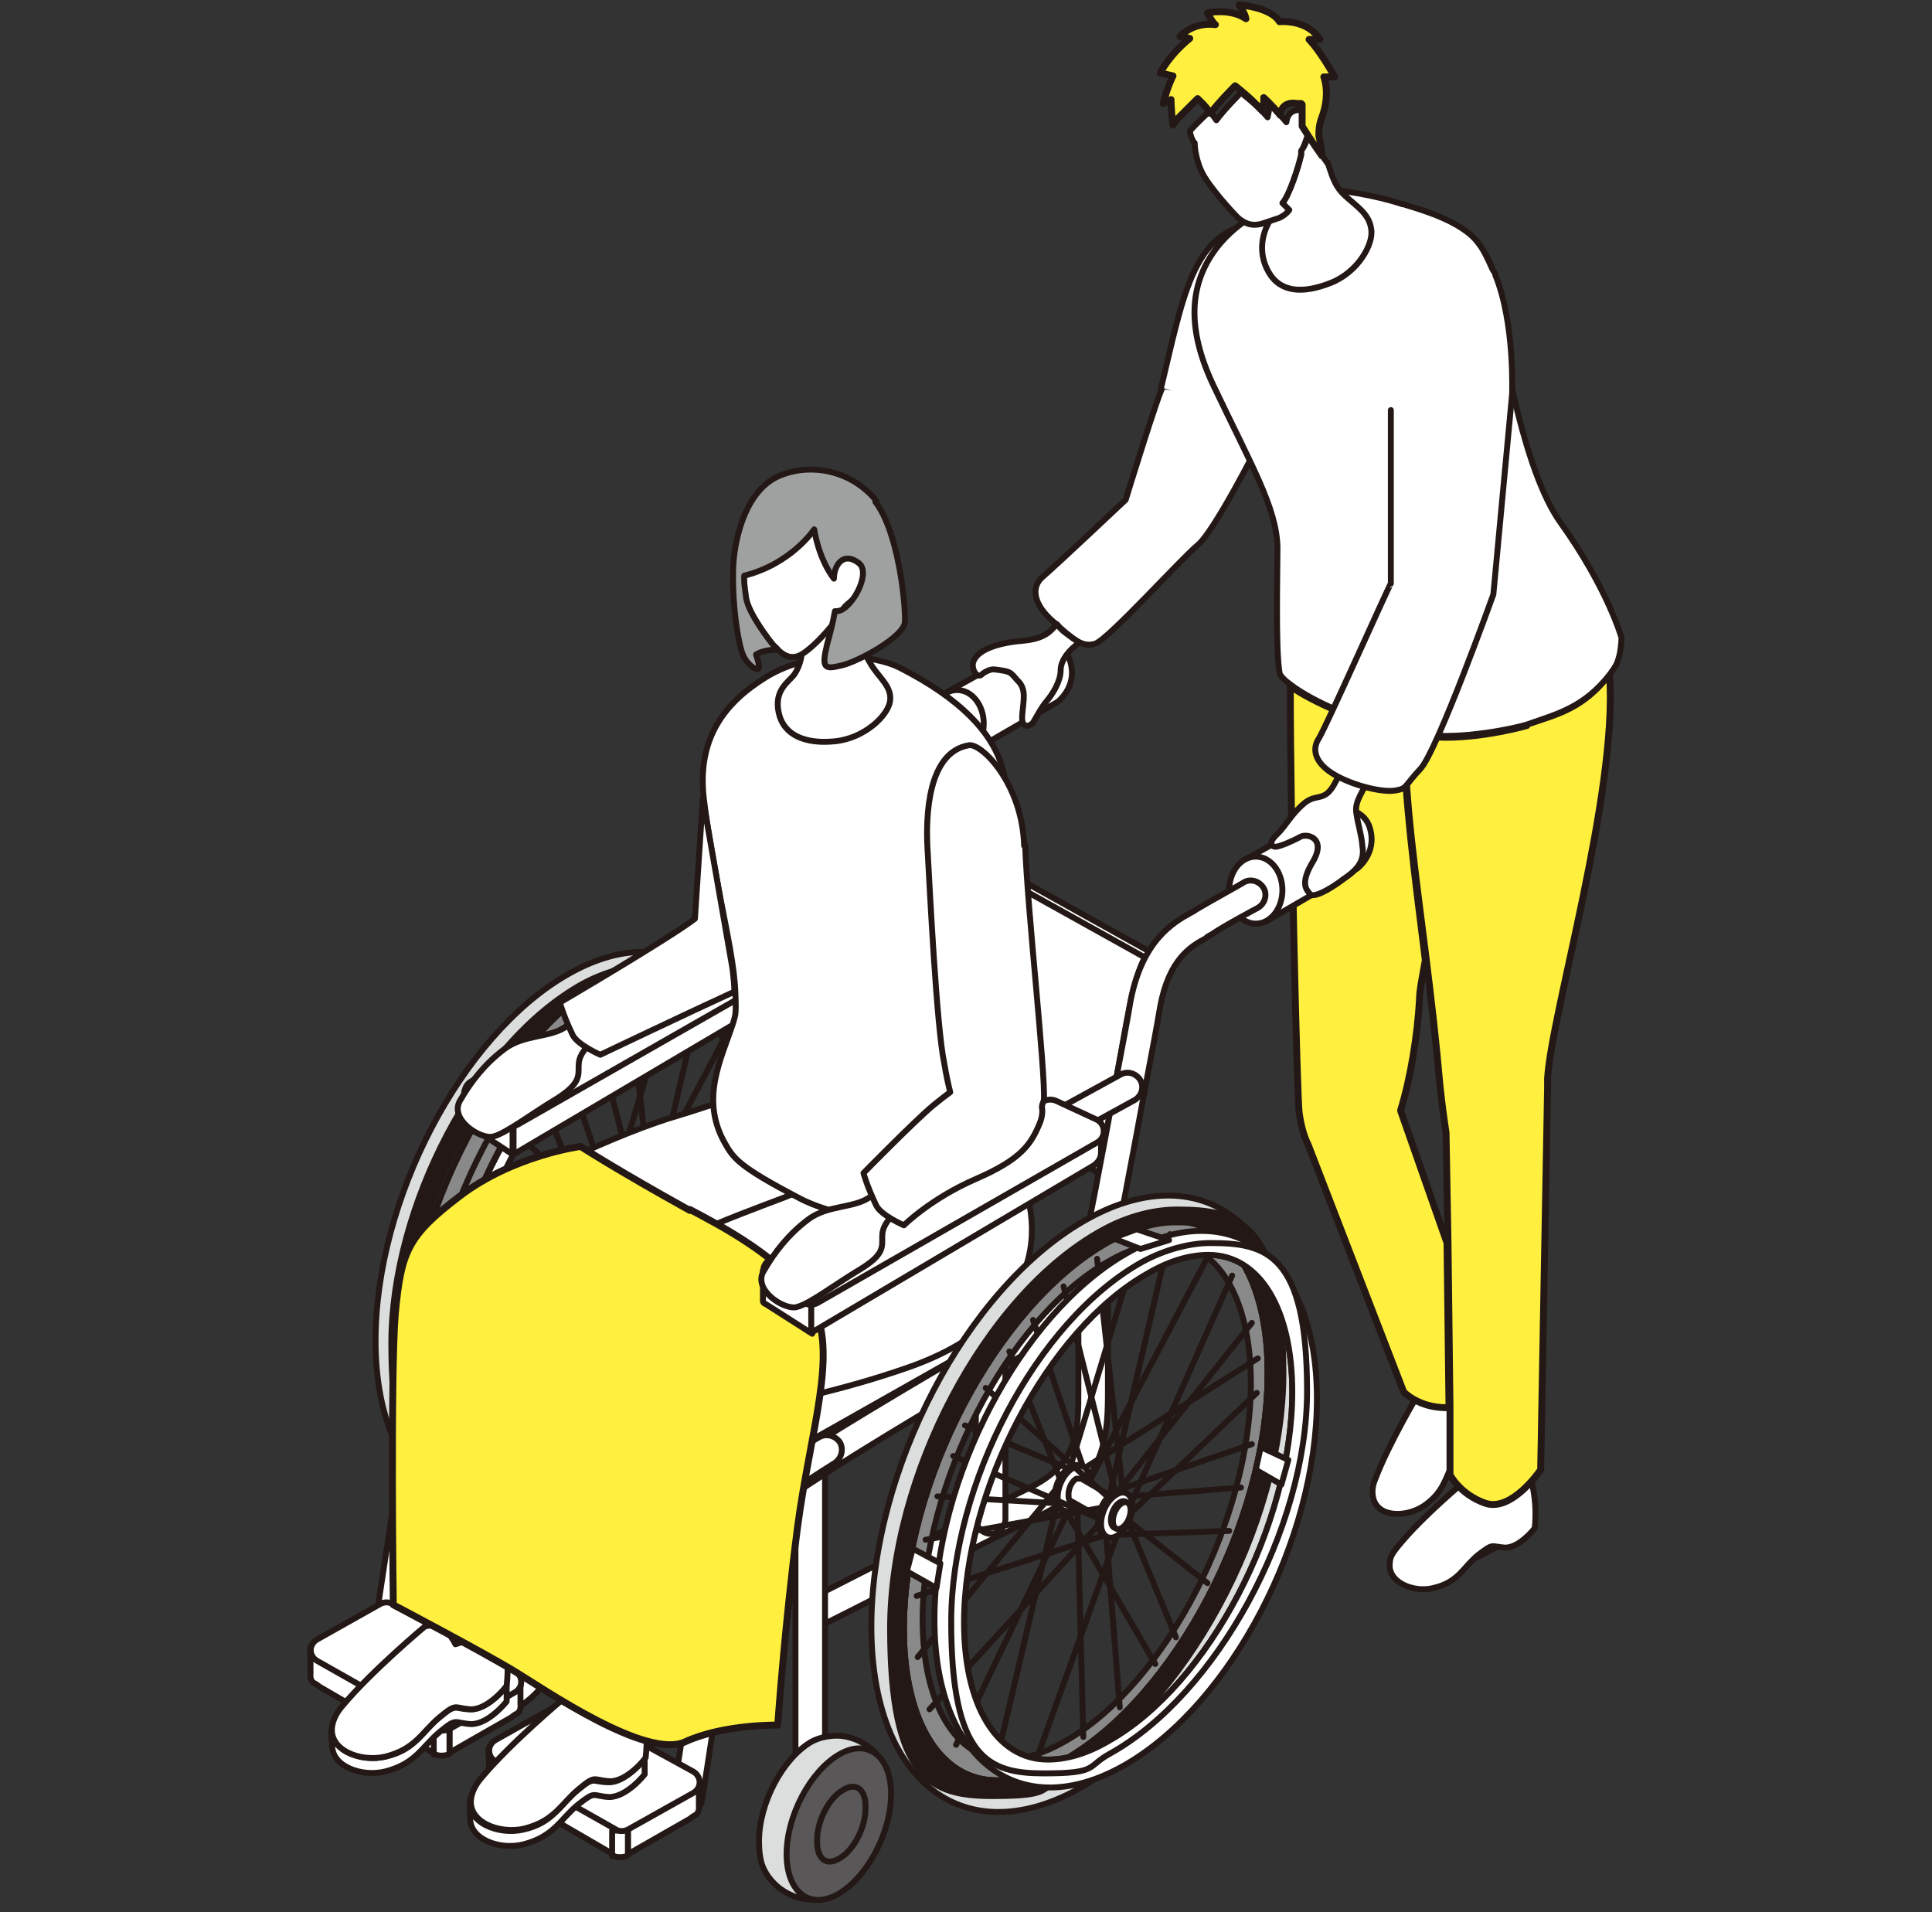
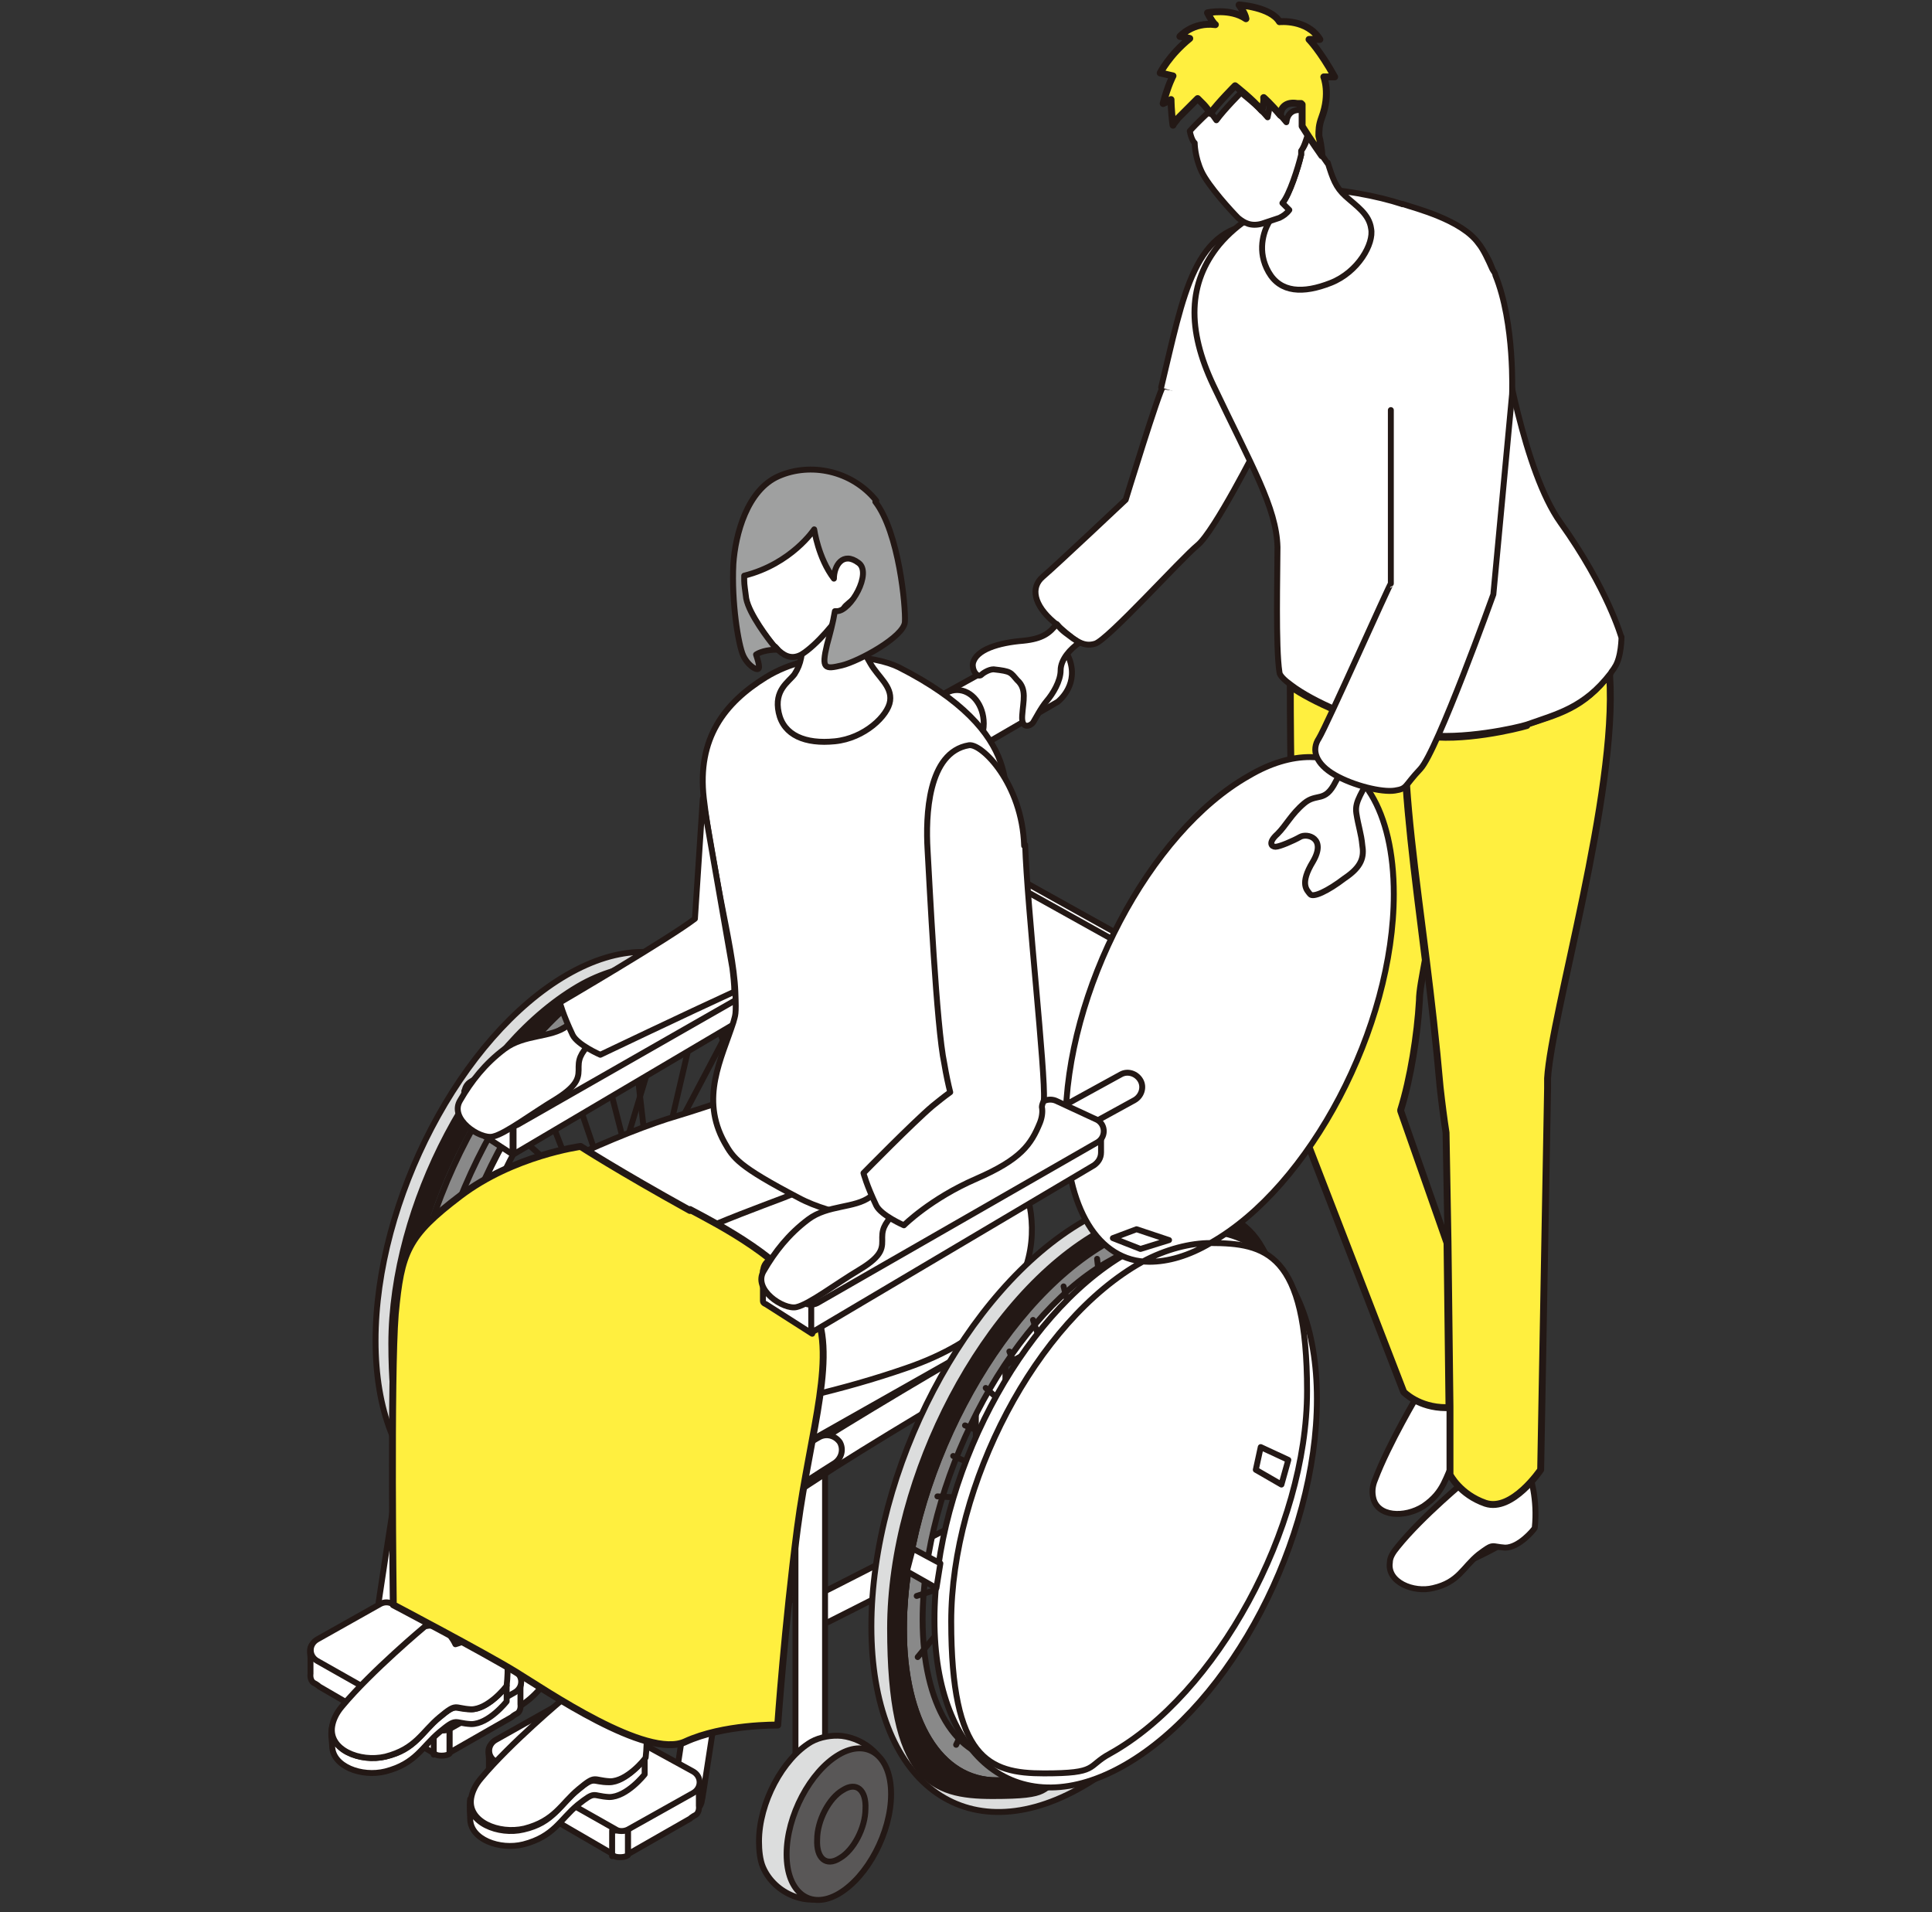
<svg xmlns="http://www.w3.org/2000/svg" id="_レイヤー_2" version="1.1" viewBox="0 0 196 194">
  <rect x="0" y="0" width="196" height="194" fill="#333333" stroke="none" />
  <defs>
    <style>
      .st0 {
        fill: #898989;
      }

      .st0, .st1, .st2, .st3, .st4, .st5, .st6, .st7 {
        stroke: #231815;
        stroke-linecap: round;
        stroke-linejoin: round;
      }

      .st0, .st1, .st3, .st4, .st5, .st6, .st7 {
        stroke-width: .6px;
      }

      .st1 {
        fill: #595757;
      }

      .st2 {
        fill: #ffef3f;
        stroke-width: .7px;
      }

      .st8, .st6 {
        fill: #fff;
      }

      .st3 {
        fill: #9fa0a0;
      }

      .st4 {
        fill: #dcdddd;
      }

      .st5 {
        fill: none;
      }

      .st7 {
        fill: #231815;
      }
    </style>
  </defs>
  <g id="_レイヤー_1-2">
    <g>
      <g>
        <path class="st6" d="M149.1,138.3c-.1.7-.4,1.3-.9,2.1-.6.8-1,1.2-1.4,1.6-1.6-1.6-2.9-.6-2.9-.6,0,0-3,5-4.4,8.7-.3.7-.3,1.3-.2,1.8.4,2,3.2,2.1,5.1.9,2.2-1.5,2.2-3,3.2-4.7s.9-1.1,2.3-1.5c1.4-.4,2.1-2.7,2.2-2.9h0c-.7-2.9-2.1-4.7-2.9-5.6h0Z" />
        <g>
          <path class="st6" d="M152.3,142.1c1.8,0,2.9,1.2,2.6,5.1-.2,2.4.2,4.9.3,6,0,1.1-.5,2.4-4.8,4.5-4.3,2.1-5.5,2.4-6.7,1.4-1.2-1-1.6-2.3.7-4.5s5.3-4.7,5.3-4.7c0,0,0-1.6-.1-4.2-.1-2.6,1.1-3.6,2.8-3.6h0Z" />
          <path class="st6" d="M154.9,148.9c-.4.6-.8,1.1-1.6,1.7-.8.6-1.3.8-1.9,1-1-2.1-2.6-1.5-2.6-1.5,0,0-4.5,3.7-7,6.8-.5.6-.8,1.1-.8,1.6-.3,2,2.4,3.1,4.4,2.6,2.6-.6,3-2.1,4.6-3.4,1.6-1.2,1.2-.8,2.7-.7,1.4,0,2.9-1.8,3-2h0c.3-2.9-.4-5.2-.8-6.2h0Z" />
        </g>
        <path class="st2" d="M142.1,112.6c1-3.2,1.7-7.6,1.9-11.1,0-1,.3-2.4.6-4.1-1.1-8.8-2.1-16.3-2.2-23.1-4.8-1.1-9.4-3.2-11.5-4.7,0,13.4.7,42,.9,43.3.2,1.4.5,2.4.9,3.2l9.7,25.1s1.5,1.6,4.3,1.6c0,0,.2,0,.3,0l-.2-16.7-4.7-13.4h0Z" />
        <path class="st2" d="M154.9,73.6c-1,.3-6.7,1.7-10.6,1-.6,0-1.2-.2-1.8-.3,0,6.8,1.1,14.3,2.2,23.1.5,4,1,8.3,1.4,12.9.2,1.8.4,3.3.6,4.6l.2,11.1.2,16.7v6.9c0,0,1,2,3.6,2.9,2.7.9,5.6-3.4,5.6-3.4l.7-38.7c0-.3,0-.7,0-1,.4-6.6,7.1-28.9,6.3-40.8,0,0,0-.2,0-.3-2.7,3.6-5.3,4.1-8.5,5.2h0Z" />
        <path class="st6" d="M118,39.2c-.4.4-3.8,11.5-3.8,11.5,0,0-7.1,6.7-8.4,7.8s-.9,2.9,1.1,4.6c2,1.8,2.9,2.6,4.2,2.2s8.7-8.6,10.4-10,6.1-10.1,6.1-10.1c0,0,1.1-2.9,1.1-3.7s-10.6-2.3-10.6-2.3h0Z" />
        <path class="st6" d="M128,42.5c1.3-.2,2-.6,2-.6,0,0,2.7-6.7,2.4-11.9s-2.5-7.3-4.2-7.3c-7.1,0-8.1,7.1-10.4,16.6" />
        <g>
          <path class="st6" d="M126.3,87.2l9.4-5.2s2.7-.2,3.3,2.1c.7,2.5-1.3,4-1.3,4l-9.3,5.4s-2.2-6.2-2.2-6.2Z" />
          <ellipse class="st6" cx="127.4" cy="90.3" rx="2.7" ry="3.4" />
          <g>
            <g>
              <path class="st4" d="M57.5,98.9c-10.7,6.2-19.4,22.8-19.4,37.1s8.7,20.9,19.4,14.7c10.7-6.2,19.4-22.8,19.4-37.1s-8.7-20.9-19.4-14.7ZM55.8,148.3c-2.2,1.3-4.3,1.9-6.2,1.9-5.1,0-8.5-5.5-8.5-13.9,0-13.5,8.5-29.7,18.6-35.4,2.2-1.3,4.3-1.9,6.2-1.9,5.2,0,8.5,5.5,8.5,13.9,0,13.5-8.5,29.7-18.6,35.4h0Z" />
              <path class="st7" d="M66,97.9c-2,0-4.5.6-6.9,1.9-10.8,6-19.4,22.6-19.4,36.5s3.8,15.4,9.4,15.4,4.3-.7,6.7-2c10.8-6,20-22.8,20-36.8s-4.2-15-9.8-15h0ZM55.8,148.3c-2.2,1.3-4.3,1.9-6.2,1.9-5.1,0-8.5-5.5-8.5-13.9,0-13.5,8.5-29.7,18.6-35.4,2.2-1.3,4.3-1.9,6.2-1.9,5.2,0,8.5,5.5,8.5,13.9,0,13.5-8.5,29.7-18.6,35.4h0Z" />
            </g>
            <g>
              <path class="st6" d="M71.9,98.5c-2.1,0-4.4.7-6.9,2.1-11.1,6.3-20.6,24.3-20.6,39.2s3.7,15.4,9.4,15.4,4.4-.7,6.9-2.1c11.1-6.4,20.6-24.3,20.6-39.2s-3.7-15.4-9.4-15.4ZM60.9,151c-2.2,1.3-4.3,2-6.2,2-5.1,0-8.5-5.6-8.5-14.2,0-13.7,8.5-30.3,18.6-36.2,2.2-1.3,4.3-2,6.2-2,5.1,0,8.5,5.6,8.5,14.2,0,13.7-8.5,30.3-18.6,36.1Z" />
              <path class="st0" d="M62.6,98.4c-11.9,6.8-21.5,25.2-21.5,41s9.6,23.1,21.5,16.2c11.9-6.9,21.5-25.2,21.5-41.1s-9.6-23.1-21.5-16.2ZM60.7,153c-2.5,1.4-4.8,2.1-6.9,2.1-5.7,0-9.4-6-9.4-15.4,0-14.9,9.4-32.8,20.6-39.2,2.5-1.4,4.8-2.1,6.9-2.1,5.7,0,9.4,6,9.4,15.4,0,14.9-9.4,32.8-20.6,39.2Z" />
              <path class="st0" d="M72,97.2c-2.2,0-4.9.6-7.6,2.1-12,6.6-21.5,25-21.5,40.4s4.2,17,10.4,17,4.7-.7,7.4-2.2c12-6.6,22.1-25.2,22.1-40.7s-4.7-16.6-10.8-16.6h0ZM60.7,153c-2.5,1.4-4.8,2.1-6.9,2.1-5.7,0-9.4-6-9.4-15.4,0-14.9,9.4-32.8,20.6-39.2,2.5-1.4,4.8-2.1,6.9-2.1,5.7,0,9.4,6,9.4,15.4,0,14.9-9.4,32.8-20.6,39.2Z" />
              <g>
                <line class="st5" x1="61.1" y1="123.9" x2="68.3" y2="100.1" />
                <line class="st5" x1="62.6" y1="123.4" x2="57.5" y2="108.4" />
                <line class="st5" x1="62.3" y1="123.7" x2="80.3" y2="112.3" />
                <line class="st5" x1="63.1" y1="125" x2="75.6" y2="101.3" />
                <line class="st5" x1="62.9" y1="125.5" x2="75.2" y2="135.1" />
                <line class="st5" x1="79.7" y1="121" x2="62.2" y2="127" />
                <line class="st5" x1="69.8" y1="143.3" x2="60.8" y2="127.6" />
                <line class="st5" x1="61.9" y1="127.4" x2="62.5" y2="150.7" />
                <line class="st5" x1="60.9" y1="127.9" x2="49.7" y2="151.5" />
                <line class="st5" x1="53.6" y1="153.5" x2="60" y2="126.7" />
                <line class="st5" x1="60.3" y1="125" x2="45.8" y2="142.6" />
                <line class="st5" x1="60" y1="127" x2="47.8" y2="126.3" />
                <line class="st5" x1="60.2" y1="124.7" x2="55.1" y2="111.6" />
                <line class="st5" x1="61.3" y1="123.6" x2="50.6" y2="119.1" />
                <g>
                  <path class="st6" d="M62.8,124.5c0,1.1-.7,2.5-1.5,3-.9.5-1.5,0-1.5-1.2s.7-2.5,1.5-3c.9-.5,1.5,0,1.5,1.2Z" />
                  <path class="st6" d="M63.1,124.6c0,1.1-.7,2.5-1.5,3-.9.5-1.5,0-1.5-1.2s.7-2.5,1.5-3c.9-.5,1.5,0,1.5,1.2Z" />
                </g>
              </g>
              <g>
                <path class="st6" d="M66,126.5h0l-3.6-2.1h-.1c0,0,0,0,0,0-.1,0-.3,0-.5,0-.5.3-.8,1-.8,1.6s.1.6.3.7l3.7,2.1h0c.2,0,.3,0,.5,0,.5-.3.8-1,.8-1.6s-.1-.6-.3-.7h0Z" />
                <g>
                  <line class="st5" x1="45.7" y1="136.4" x2="65.5" y2="130" />
                  <line class="st5" x1="64.3" y1="129" x2="46.9" y2="147.9" />
                  <line class="st5" x1="57.6" y1="153.4" x2="66" y2="129.9" />
                  <line class="st5" x1="64.8" y1="129.9" x2="66.3" y2="147.7" />
                  <line class="st5" x1="72" y1="140.6" x2="67" y2="128.5" />
                  <line class="st5" x1="77.3" y1="129.7" x2="66" y2="130.2" />
                  <line class="st5" x1="67.1" y1="128.3" x2="80.1" y2="115.8" />
                  <line class="st5" x1="67.1" y1="126.3" x2="78.6" y2="125.4" />
                  <line class="st5" x1="79.6" y1="108.7" x2="65.3" y2="126.7" />
                  <line class="st5" x1="67.3" y1="127.1" x2="77.7" y2="103.9" />
                  <line class="st5" x1="66.6" y1="125.8" x2="63.9" y2="102.2" />
                  <line class="st5" x1="71.4" y1="99.7" x2="64.9" y2="127.6" />
                  <line class="st5" x1="66" y1="126.5" x2="60.5" y2="105" />
                  <line class="st5" x1="65.7" y1="126.9" x2="52.7" y2="115.3" />
                  <line class="st5" x1="65.3" y1="127.3" x2="46.6" y2="130.7" />
-                   <line class="st5" x1="64.9" y1="128.9" x2="49.4" y2="122.2" />
                </g>
                <g>
                  <path class="st6" d="M67.2,127.1c0,1.1-.7,2.5-1.5,3-.8.5-1.5,0-1.5-1.2s.7-2.5,1.5-3c.8-.5,1.5,0,1.5,1.2Z" />
                  <path class="st6" d="M67.5,127.2c0,1.1-.7,2.5-1.5,3-.8.5-1.5,0-1.5-1.2s.7-2.5,1.5-3c.8-.5,1.5,0,1.5,1.2Z" />
                  <path class="st6" d="M67.2,127.6c0,.7-.4,1.5-1,1.8-.5.3-1,0-1-.7s.4-1.5,1-1.8c.5-.3,1,0,1,.7Z" />
                  <path class="st6" d="M67.4,127.7c0,.7-.4,1.5-1,1.8-.5.3-1,0-1-.7s.4-1.5,1-1.8c.5-.3,1,0,1,.7Z" />
                </g>
              </g>
            </g>
          </g>
          <g>
            <path class="st6" d="M53,147.7c-.5,0-1.1-.3-1.3-.8-.4-.7,0-1.6.6-2,.2,0,15.8-8.1,22.2-11.2,5.2-2.5,5.1-5.9,5.1-10.2v-9.9c0-.8.7-1.5,1.5-1.5s1.5.7,1.5,1.5v9.9c0,4.5,0,9.6-6.8,12.9-6.4,3.1-22,11.1-22.1,11.1-.2.1-.5.2-.7.2h0Z" />
            <path class="st6" d="M70.8,138.3c-.8,0-1.5-.7-1.5-1.5v-16.7c0-.8.7-1.5,1.5-1.5s1.5.7,1.5,1.5v16.7c0,.8-.7,1.5-1.5,1.5Z" />
          </g>
          <path class="st6" d="M51.7,169.8c-.8,0-1.5-.7-1.5-1.5v-36.9c0-.8.7-1.5,1.5-1.5s1.5.7,1.5,1.5v36.9c0,.8-.7,1.5-1.5,1.5Z" />
          <g>
            <path class="st6" d="M57.7,162c0,3.9-2.8,9.5-5.7,11.2-2.3,1.3-5.8,0-7-2.8-.3-.7-.4-1.7-.4-2.6,0-3.9,2.4-8.4,5.3-10.1.9-.5,2.1-.7,3.1-.6,2.4.3,4.6,2.2,4.6,4.9h0Z" />
            <path class="st6" d="M58,163c0,3.9-2.4,8.4-5.3,10.1-2.9,1.7-5.3-.1-5.3-4s2.4-8.4,5.3-10.1c2.9-1.7,5.3.1,5.3,4Z" />
            <path class="st6" d="M55.4,164.5c0,1.9-1.2,4.2-2.6,5-1.4.9-2.4,0-2.3-1.9,0-1.9,1.2-4.2,2.6-5,1.4-.9,2.4,0,2.3,1.9Z" />
          </g>
          <g>
            <path class="st6" d="M95.9,70.3l9.4-5.2s2.7-.2,3.3,2.1c.7,2.5-1.3,4-1.3,4l-9.3,5.4-2.2-6.2Z" />
            <ellipse class="st6" cx="97.1" cy="73.4" rx="2.7" ry="3.4" />
            <path class="st6" d="M39.5,167.1c0,0-.1,0-.2,0-.8-.1-1.4-.9-1.3-1.7.1-.9,3.3-22.3,4.2-25.9.7-2.7,2.7-5.3,5.6-7.3,6-4.1,19.6-12.1,25.2-15.2s6-4.8,6.3-6.2c0-.2.1-.5.2-.8.3-1.2,2.2-11,3.5-18.1.6-3.1,1.1-5.8,1.4-7.6,1.2-6.1,4.3-7.9,6-8.9.2-.1.4-.2.5-.3,1.5-.9,4.8-2.7,4.9-2.8.7-.4,1.6-.1,2,.6.4.7.1,1.6-.6,2,0,0-3.4,1.8-4.7,2.7-.2.1-.4.2-.6.4-1.5.8-3.7,2.1-4.6,6.9-.3,1.8-.8,4.5-1.4,7.6-1.8,9.7-3.2,17.2-3.6,18.4,0,.2,0,.4-.1.6-.5,2.4-1.5,4.7-7.8,8.2-5.6,3.1-19.1,11-25,15.1-2.3,1.6-3.9,3.6-4.4,5.6-.9,3.5-4.1,25.4-4.2,25.6-.1.7-.8,1.3-1.5,1.3h0Z" />
          </g>
          <polygon class="st6" points="113.1 119.9 82.6 103 86.3 80.5 116.8 97.4 113.1 119.9" />
          <polygon class="st6" points="86.3 80.5 87.1 80.1 117.1 96.8 116.1 97.1 86.3 80.5" />
          <path class="st6" d="M116.1,97.1l1-.2s-1.2,2.9-1.7,5.4-3,16.1-3,16.1l-.9.7s2.1-11.7,2.8-15.5,1.3-5.4,1.8-6.4h0Z" />
          <polygon class="st6" points="69.8 173 40.7 156.9 42.7 144.7 71.7 160.6 69.8 173" />
          <polygon class="st6" points="42.7 144.7 43.4 144.4 71.9 159.9 71.7 160.6 42.7 144.7" />
          <path class="st6" d="M82.7,165c-.5,0-1.1-.3-1.3-.8-.4-.7,0-1.6.7-2,.2,0,15.8-8.1,22.2-11.2,5.2-2.5,5.1-5.9,5.1-10.2v-9.9c0-.8.7-1.5,1.5-1.5s1.5.7,1.5,1.5v9.9c0,4.5,0,9.6-6.8,12.9-6.4,3.1-22,11.1-22.1,11.1-.2.1-.5.2-.7.2h0Z" />
          <path class="st6" d="M100.5,155.6c-.8,0-1.5-.7-1.5-1.5v-16.7c0-.8.7-1.5,1.5-1.5s1.5.7,1.5,1.5v16.7c0,.8-.7,1.5-1.5,1.5Z" />
          <path class="st6" d="M81,162.4c-.4,0-.7-.1-1-.4l-28.7-26.5c-.6-.6-.6-1.5,0-2.1.6-.6,1.5-.6,2.1,0l28.7,26.5c.6.6.6,1.5,0,2.1-.3.3-.7.5-1.1.5h0Z" />
          <path class="st6" d="M79.5,150.2h-.2l-26.6-3.1c-.8,0-1.4-.8-1.3-1.7s.8-1.4,1.7-1.3l26.6,3.1c.8,0,1.4.8,1.3,1.7,0,.8-.7,1.3-1.5,1.3h0Z" />
          <g>
            <path class="st6" d="M45.6,175.4v2.4s6.3-3.6,6.3-3.6c0,0,.2-.2.6-.4.4-.3.3-.9.3-.9v-1.6c0-.4.2-1-.2-1.4-2,1.1-7,5.4-7,5.4h0s0,0,0,0Z" />
            <path class="st6" d="M44.1,175.2v2.7s-11.7-6.8-11.7-6.8c0,0-.2-.2-.6-.4-.4-.3-.3-.9-.3-.9v-1.6c0-.4-.2-1,.2-1.4,2,1.1,12.4,8.4,12.4,8.4h0Z" />
            <path class="st6" d="M44.1,177.9s.1.2.7.2.8-.2.8-.2v-2.5h-1.6c0-.1,0,2.6,0,2.6h0Z" />
            <path class="st6" d="M44.4,175.4l-12.2-6.9c-.9-.5-.9-1.7,0-2.2l6.4-3.6c.4-.2.8-.2,1.2,0l12.4,6.8c.9.5.9,1.7,0,2.2l-6.6,3.7c-.4.2-.9.2-1.2,0h0Z" />
          </g>
          <path class="st6" d="M82.2,186.7c-.8,0-1.5-.7-1.5-1.5v-36.9c0-.8.7-1.5,1.5-1.5s1.5.7,1.5,1.5v36.9c0,.8-.7,1.5-1.5,1.5Z" />
          <g>
            <path class="st6" d="M53,131.3v1.7s0,.3,0,.5c0,.2.3.3.3.3l26.8,15.2v-1.9s-26.4-14.6-26.4-14.6l-.7-1.2h0Z" />
            <polygon class="st6" points="80.2 149 108 132.7 108.2 130.6 80.2 147.1 80.2 149" />
            <path class="st6" d="M79.2,146.9l-25.4-14.2c-1-.6-1-2,0-2.6l26-14.8c.5-.3,1-.3,1.5,0l26.1,14c1.1.6,1.1,2.1,0,2.6l-26.7,15.1c-.5.3-1,.3-1.5,0h0Z" />
          </g>
          <g>
            <path class="st6" d="M69.8,101.6c-.5,0-1-.3-1.3-.8-.4-.7-.1-1.6.6-2l13.1-7.2c.7-.4,1.6-.1,2,.6.4.7.1,1.6-.6,2l-13.1,7.2c-.2.1-.5.2-.7.2h0Z" />
            <g>
              <path class="st6" d="M47.1,110.7v2.6c0,0,0,.3,0,.5,0,.2.3.3.3.3l4.6,3v-2.8s-4.3-2.4-4.3-2.4l-.6-1.1h0Z" />
              <path class="st6" d="M52.1,117.1l27.6-16.3c.5-.3.7-.7.7-1.3v-2.2c0,0-28.3,16.8-28.3,16.8v2.9s0,0,0,0Z" />
              <path class="st6" d="M51.2,114.1l-3.4-2.1c-.9-.5-.9-1.8,0-2.3l26.6-15.4c.4-.2.9-.2,1.3,0l4.1,1.9c.9.5,1,1.8,0,2.3l-27.3,15.6c-.4.2-.9.2-1.3,0h0Z" />
            </g>
          </g>
          <path class="st6" d="M78.9,152.2c-.5,0-1-.2-1.2-.6-.5-.7-.3-1.6.4-2.1,1.3-.9,3-2,5-3.3,6.9-4.3,16.1-9.7,20.2-11.9,5.6-3.1,6-4.8,6.3-6.2,0-.2.1-.5.2-.8.3-1.2,2.2-11,3.5-18.2.6-3.1,1.1-5.8,1.4-7.6,1.2-6.1,4.3-7.9,6.1-8.9.2-.1.4-.2.5-.3,1.5-.9,4.8-2.7,4.9-2.8.7-.4,1.6-.1,2,.6.4.7.1,1.6-.6,2,0,0-3.4,1.8-4.7,2.7-.2.1-.4.2-.6.4-1.5.8-3.7,2.1-4.6,6.9-.3,1.8-.8,4.5-1.4,7.6-1.8,9.7-3.2,17.2-3.6,18.4,0,.2,0,.4-.1.6-.5,2.4-1.5,4.7-7.8,8.2-4,2.2-13.2,7.6-20,11.9-2,1.3-3.7,2.4-4.9,3.2-.3.2-.5.3-.8.3h0Z" />
          <path class="st6" d="M69.8,184c0,0-.2,0-.2,0-.8-.1-1.4-.9-1.3-1.7.1-.9,3.3-22.3,4.2-25.9.8-3.3,3.5-5.7,5.5-7.3.9-.7,4.7-3.1,5.1-3.3.7-.4,1.6-.2,2.1.5.4.7.2,1.6-.5,2.1-1.6,1-4.2,2.7-4.8,3.1-2.6,2-4,3.8-4.5,5.6-.9,3.5-4.1,25.4-4.2,25.6-.1.7-.8,1.3-1.5,1.3h0Z" />
          <g>
            <path class="st6" d="M63.7,185.7v2.4s6.3-3.6,6.3-3.6c0,0,.2-.2.6-.4.4-.3.3-.9.3-.9v-1.6c0-.4.1-1-.2-1.4-2,1.1-7,5.4-7,5.4h0s0,0,0,0Z" />
            <path class="st6" d="M62.2,185.4v2.7s-11.7-6.8-11.7-6.8c0,0-.2-.2-.6-.4-.4-.3-.3-.9-.3-.9v-1.6c0-.4-.2-1,.2-1.4,2,1.1,12.4,8.4,12.4,8.4h0Z" />
            <path class="st6" d="M62.2,188.2s.1.2.7.2.8-.2.8-.2v-2.5h-1.6c0-.1,0,2.6,0,2.6h0Z" />
            <path class="st6" d="M62.5,185.6l-12.2-6.9c-.9-.5-.9-1.7,0-2.2l6.4-3.6c.4-.2.8-.2,1.2,0l12.4,6.8c.9.5.9,1.7,0,2.2l-6.6,3.7c-.4.2-.9.2-1.2,0h0Z" />
          </g>
          <g>
            <path class="st4" d="M90.1,181c0,3.9-2.8,9.5-5.7,11.2-2.3,1.3-5.8,0-7-2.8-.3-.7-.4-1.7-.4-2.6,0-3.9,2.4-8.4,5.3-10.1.9-.5,2.1-.7,3.1-.6,2.4.3,4.7,2.2,4.7,4.9h0Z" />
            <path class="st1" d="M90.4,182c0,3.9-2.4,8.4-5.3,10.1-2.9,1.7-5.3-.1-5.3-4s2.4-8.4,5.3-10.1c2.9-1.7,5.3.1,5.3,4Z" />
            <path class="st1" d="M87.8,183.5c0,1.9-1.2,4.2-2.6,5-1.4.9-2.4,0-2.3-1.9,0-1.9,1.2-4.2,2.6-5,1.4-.9,2.4,0,2.3,1.9Z" />
          </g>
        </g>
        <path class="st6" d="M60.8,103.1c.5.6.6,1.1-.5,2.3-1.2,1.2-1.6,1.8-1.6,2.8s.1,1.8-2.3,3.3c-2.5,1.5-5.1,3.5-6.4,3.8s-4.5-1.8-3.3-3.7c1.1-1.9,2.5-3.7,4.5-5.2s4.7-1.1,6.3-2.3c1.6-1.2,2-2.7,3.4-.9h0Z" />
        <g>
          <path class="st6" d="M47.3,155.3c2.2,0,3.5,1.4,3.1,6.1-.2,2.9.2,5.9.3,7.2s-.6,2.9-5.8,5.4c-5.2,2.5-6.6,2.9-8.1,1.7s-1.9-2.8.8-5.4c2.8-2.6,6.4-5.7,6.4-5.7,0,0,0-1.9-.2-5-.2-3.1,1.3-4.3,3.4-4.3h0Z" />
          <g>
            <path class="st6" d="M47.8,173.4c-1.8,0-1.4-.7-3.2.8-1.9,1.5-2.4,3.3-5.5,4-2.5.6-5.8-.7-5.4-3.1-.2.8,0,1.6,0,2,0,2.1,3,3.2,5.4,2.6,3.1-.8,3.7-2.5,5.5-4s1.4-.9,3.2-.8c1.8,0,3.6-2.3,3.6-2.3,0-.6,0-1.1,0-1.6-.1.2-1.9,2.4-3.6,2.4Z" />
            <path class="st6" d="M50.4,163.6c-.4.8-1,1.3-1.9,2-.9.7-1.6,1-2.3,1.2-1.2-2.5-3.1-1.8-3.1-1.8,0,0-5.4,4.5-8.4,8.1-.6.7-.9,1.4-1,2-.4,2.4,2.8,3.7,5.4,3.1,3.1-.8,3.7-2.5,5.5-4s1.4-.9,3.2-.8c1.7,0,3.5-2.2,3.6-2.4h0c.4-3.5-.5-6.2-1-7.5h0Z" />
          </g>
          <path class="st6" d="M88.3,110.3c3.3,3.6,5.8,14.2-10.3,19.7-12.7,4.4-28.1,7.8-30.8,5.8-2.6-2.1-7.1-6.4-1.3-11.2,5.8-4.8,17.6-9.9,22.8-11.4,6.4-1.9,16.5-6.2,19.6-2.8Z" />
          <path class="st6" d="M50.3,124.3c3.3.6,2.6,5.5,2.9,9.5.3,4-.5,21.6-1.4,27.1-1.3,1-1.6,2.1-5.1,1.8-2.6-.2-3.2-1-4.1-1.8-.6-5.2-.9-26.4,0-30.3s3-7.2,7.7-6.3Z" />
        </g>
        <g>
          <path class="st6" d="M61.4,162.7c2.2,0,3.5,1.4,3.1,6.1-.2,2.9.2,5.9.3,7.2s-.6,2.9-5.8,5.4-6.6,2.9-8.1,1.7c-1.5-1.2-1.9-2.8.9-5.4,2.8-2.6,6.4-5.7,6.4-5.7,0,0,0-1.9-.2-5-.2-3.1,1.3-4.3,3.4-4.3h0Z" />
          <g>
            <path class="st6" d="M61.8,180.8c-1.8,0-1.4-.7-3.2.8-1.9,1.5-2.4,3.3-5.5,4-2.5.6-5.8-.7-5.4-3.1-.1.8,0,1.6,0,2,0,2.1,3,3.2,5.4,2.6,3.1-.8,3.7-2.5,5.5-4,1.9-1.5,1.4-.9,3.2-.8,1.8,0,3.6-2.3,3.6-2.3,0-.6,0-1.1,0-1.6-.2.2-1.9,2.4-3.6,2.4Z" />
            <path class="st6" d="M64.5,170.9c-.4.8-1,1.3-1.9,2-.9.7-1.6,1-2.3,1.2-1.2-2.5-3.1-1.8-3.1-1.8,0,0-5.4,4.5-8.4,8.1-.6.7-.9,1.4-1,2-.4,2.4,2.8,3.7,5.4,3.1,3.1-.8,3.7-2.5,5.5-4s1.4-.9,3.2-.8c1.7,0,3.5-2.2,3.6-2.4h0c.4-3.5-.5-6.2-1-7.5h0Z" />
          </g>
          <path class="st6" d="M102.4,117.6c3.1,3.8,5.6,15.7-10.5,21.2-12.7,4.4-28,6.3-30.6,4.2-2.6-2.1-7.4-6.9-1.6-11.6,5.8-4.8,14.8-8,19.8-9.9,5.7-2.2,18.8-9,23-3.9h0Z" />
          <path class="st6" d="M63.6,130.6c5.2,1.6,1.5,8.6,1.7,12.6s1.2,19.4.3,25c-1.3,1-1.6,2.2-5,1.9-2.6-.2-3.2-1-4.1-1.8-.6-5.2-2-25.9-1-29.8.9-3.9,3.5-9.3,8.1-7.9h0Z" />
        </g>
        <path class="st6" d="M100.1,106c-2.8-5.6.9-18.1,1.5-21.5s2.6-10.2-10.4-16.8c-2.4-1.2-8.6-2-13.5,1-4.2,2.6-7,6.2-6.3,12.3.4,3.4,1.1,6.9,1.7,10.2.7,3.6,1.4,6.9,1.5,9.4s0,2.3-.2,3.1c-1.2,3.7-3.4,7.7-.9,12.2.9,1.6,1.4,2.4,7.5,5.6,3.5,1.9,9.2,2.5,10.2,2.4,3.4,0,7.2.8,11.1-2,4.2-3.1.8-10.5-2.1-16h0Z" />
        <g>
          <g>
            <path class="st0" d="M119.2,124c-2.1,0-4.4.7-6.9,2.1-11.2,6.4-20.6,24.3-20.6,39.2s3.7,15.4,9.4,15.4,4.4-.7,6.9-2.1c11.2-6.4,20.6-24.3,20.6-39.2s-3.7-15.4-9.4-15.4ZM108.3,176.5c-2.2,1.3-4.3,2-6.2,2-5.1,0-8.5-5.6-8.5-14.2,0-13.7,8.5-30.3,18.6-36.2,2.2-1.3,4.3-2,6.2-2,5.1,0,8.5,5.6,8.5,14.2,0,13.7-8.5,30.3-18.6,36.2h0Z" />
            <path class="st4" d="M109.9,123.9c-11.9,6.9-21.5,25.2-21.5,41.1s9.6,23.1,21.5,16.2c11.9-6.9,21.5-25.2,21.5-41.1s-9.6-23.1-21.5-16.2ZM108,178.5c-2.5,1.4-4.8,2.1-6.9,2.1-5.7,0-9.4-6-9.4-15.4,0-14.9,9.4-32.8,20.6-39.2,2.5-1.4,4.8-2.1,6.9-2.1,5.7,0,9.4,6,9.4,15.4,0,14.9-9.4,32.8-20.6,39.2h0Z" />
            <path class="st7" d="M119.4,122.7c-2.2,0-4.9.6-7.6,2.1-12,6.6-21.5,25-21.5,40.4s4.2,17,10.4,17,4.7-.7,7.4-2.2c12-6.6,22.1-25.2,22.1-40.7s-4.7-16.6-10.8-16.6h0ZM108,178.5c-2.5,1.4-4.8,2.1-6.9,2.1-5.7,0-9.4-6-9.4-15.4,0-14.9,9.4-32.8,20.6-39.2,2.5-1.4,4.8-2.1,6.9-2.1,5.7,0,9.4,6,9.4,15.4,0,14.9-9.4,32.8-20.6,39.2h0Z" />
            <g>
              <line class="st5" x1="108.4" y1="149.4" x2="115.6" y2="125.6" />
              <line class="st5" x1="109.9" y1="148.9" x2="104.8" y2="133.9" />
              <line class="st5" x1="109.6" y1="149.2" x2="127.6" y2="137.8" />
              <line class="st5" x1="110.4" y1="150.5" x2="122.9" y2="126.8" />
              <line class="st5" x1="110.3" y1="151" x2="122.5" y2="160.6" />
              <line class="st5" x1="127" y1="146.5" x2="109.5" y2="152.5" />
              <line class="st5" x1="117.2" y1="168.8" x2="108.1" y2="153.2" />
              <line class="st5" x1="109.3" y1="152.9" x2="109.9" y2="176.2" />
              <line class="st5" x1="108.3" y1="153.4" x2="97" y2="177" />
              <line class="st5" x1="101" y1="179" x2="107.3" y2="152.2" />
              <line class="st5" x1="107.6" y1="150.5" x2="93.1" y2="168.1" />
              <line class="st5" x1="107.3" y1="152.5" x2="95.1" y2="151.8" />
              <line class="st5" x1="107.6" y1="150.2" x2="102.4" y2="137.1" />
              <line class="st5" x1="108.7" y1="149.1" x2="97.9" y2="144.6" />
              <g>
                <path class="st6" d="M110.2,150c0,1.1-.7,2.5-1.6,3-.8.5-1.6,0-1.6-1.2s.7-2.5,1.6-3c.8-.5,1.6,0,1.6,1.2Z" />
                <path class="st6" d="M110.5,150.1c0,1.1-.7,2.5-1.6,3s-1.6,0-1.6-1.2.7-2.5,1.6-3,1.6,0,1.6,1.2Z" />
              </g>
            </g>
            <g>
              <path class="st6" d="M113.3,152.1h0l-3.6-2.1h0c0,0,0,0,0,0-.2,0-.3,0-.5,0-.5.3-.8,1-.8,1.6s.1.6.3.7l3.7,2.1h0c.2,0,.3,0,.5,0,.5-.3.8-1,.8-1.6s-.1-.6-.3-.7h0Z" />
              <g>
                <line class="st5" x1="93" y1="161.9" x2="112.8" y2="155.5" />
-                 <line class="st5" x1="111.6" y1="154.5" x2="94.3" y2="173.4" />
                <line class="st5" x1="105" y1="178.9" x2="113.4" y2="155.5" />
                <line class="st5" x1="112.2" y1="155.4" x2="113.6" y2="173.2" />
                <line class="st5" x1="119.3" y1="166.1" x2="114.3" y2="154" />
                <line class="st5" x1="124.7" y1="155.3" x2="113.3" y2="155.7" />
                <line class="st5" x1="114.4" y1="153.8" x2="127.5" y2="141.3" />
                <line class="st5" x1="114.4" y1="151.8" x2="125.9" y2="150.9" />
                <line class="st5" x1="127" y1="134.2" x2="112.7" y2="152.2" />
                <line class="st5" x1="114.7" y1="152.6" x2="125" y2="129.4" />
                <line class="st5" x1="113.9" y1="151.3" x2="111.3" y2="127.7" />
                <line class="st5" x1="118.7" y1="125.2" x2="112.2" y2="153.2" />
                <line class="st5" x1="113.3" y1="152" x2="107.9" y2="130.5" />
                <line class="st5" x1="113" y1="152.4" x2="100" y2="140.8" />
-                 <line class="st5" x1="112.6" y1="152.8" x2="93.9" y2="156.2" />
                <line class="st5" x1="112.3" y1="154.4" x2="96.7" y2="147.7" />
              </g>
              <g>
                <path class="st6" d="M114.6,152.6c0,1.1-.7,2.5-1.6,3-.8.5-1.6,0-1.6-1.2s.7-2.5,1.6-3c.8-.5,1.6,0,1.6,1.2Z" />
                <path class="st6" d="M114.9,152.8c0,1.1-.7,2.5-1.6,3-.8.5-1.6,0-1.6-1.2s.7-2.5,1.6-3c.8-.5,1.6,0,1.6,1.2Z" />
                <path class="st6" d="M114.5,153.1c0,.7-.4,1.5-.9,1.8-.5.3-.9,0-.9-.7s.4-1.5.9-1.8c.5-.3.9,0,.9.7Z" />
-                 <path class="st6" d="M114.7,153.2c0,.7-.4,1.5-.9,1.8-.5.3-.9,0-.9-.7s.4-1.5.9-1.8c.5-.3.9,0,.9.7Z" />
              </g>
            </g>
          </g>
          <g>
            <g>
              <path class="st6" d="M114.2,127.2c-10.7,6.2-19.4,22.8-19.4,37.1s8.7,20.9,19.4,14.7c10.7-6.2,19.4-22.8,19.4-37.1s-8.7-20.9-19.4-14.7ZM112.5,176.6c-2.2,1.3-4.3,1.9-6.2,1.9-5.2,0-8.5-5.5-8.5-13.9,0-13.5,8.5-29.7,18.6-35.4,2.2-1.3,4.3-1.9,6.2-1.9,5.2,0,8.5,5.5,8.5,13.9,0,13.5-8.5,29.7-18.6,35.4h0Z" />
-               <path class="st6" d="M122.8,126.1c-2,0-4.5.6-6.9,1.9-10.8,6-19.4,22.6-19.4,36.5s3.8,15.4,9.4,15.4,4.3-.7,6.7-2c10.8-6,20-22.8,20-36.8s-4.2-15-9.8-15h0ZM112.5,176.6c-2.2,1.3-4.3,1.9-6.2,1.9-5.2,0-8.5-5.5-8.5-13.9,0-13.5,8.5-29.7,18.6-35.4,2.2-1.3,4.3-1.9,6.2-1.9,5.2,0,8.5,5.5,8.5,13.9,0,13.5-8.5,29.7-18.6,35.4h0Z" />
+               <path class="st6" d="M122.8,126.1c-2,0-4.5.6-6.9,1.9-10.8,6-19.4,22.6-19.4,36.5s3.8,15.4,9.4,15.4,4.3-.7,6.7-2c10.8-6,20-22.8,20-36.8s-4.2-15-9.8-15h0Zc-2.2,1.3-4.3,1.9-6.2,1.9-5.2,0-8.5-5.5-8.5-13.9,0-13.5,8.5-29.7,18.6-35.4,2.2-1.3,4.3-1.9,6.2-1.9,5.2,0,8.5,5.5,8.5,13.9,0,13.5-8.5,29.7-18.6,35.4h0Z" />
            </g>
            <polygon class="st6" points="115.7 126.7 112.9 125.6 115.3 124.7 118.6 125.8 115.7 126.7" />
            <polygon class="st6" points="130 150.6 127.4 149.1 127.9 146.8 130.7 148.1 130 150.6" />
            <polygon class="st6" points="95 161.1 92 159.4 92.6 157.1 95.4 158.6 95 161.1" />
          </g>
        </g>
        <path class="st6" d="M164.5,64.7s-1.4-5-6.2-11.7c-3.7-5.2-5.7-17.4-6.3-20.9-.6-3.5-.9-10.6-15.6-12.7-2.7-.4-9,1-12.7,5.4-3.2,3.9-3.3,8.6-.6,14.3,3.9,8.2,6.4,12.4,6.5,16.4,0,2.5-.2,10.2.2,12.7,0,.3.5.8,1.2,1.3,2.1,1.6,6.7,3.7,11.5,4.7.6.1,1.2.2,1.8.3,4,.6,9.7-.7,10.6-1,3.1-1.1,5.8-1.7,8.5-5.2.1-.2.3-.4.4-.6.7-1,.7-3.1.7-3.1h0Z" />
        <path class="st6" d="M138.8,75.7c.6.4,1.1.7.3,2.7-.8,2-1.7,2.8-1.5,4.1s.5,2.1.6,3.2c.2,1.2,0,2.2-1.8,3.4-1.7,1.3-3.2,2-3.5,1.6-.3-.4-1.1-1,.3-3.3,1.4-2.4-.6-2.9-1.3-2.5-.7.4-2.1,1-2.5,1s-.8-.4.2-1.3c.9-.9,1.4-2,2.7-3.1s2.1,0,3.2-2.2c1.2-2.1,1.8-4.5,3.2-3.6h0Z" />
        <path class="st2" d="M70,122.7c3,1.6,9.7,5,12.4,9.7,2.7,4.7-.2,12.7-1.5,22.6-1.3,10-2,20-2,20,0,0-5.5-.1-9.4,1.7-3.9,1.8-14.1-5.2-17.2-7.1s-12.4-6.8-12.4-6.8c0,0-.3-23.2.2-29.5.6-6.3,1.2-7.9,6.6-12s12.2-5,12.2-5c0,0,3.7,2.4,11.1,6.5h0Z" />
        <g>
          <path class="st6" d="M101.1,119.1c-.5,0-1-.3-1.3-.8-.4-.7-.1-1.6.6-2l13.3-7.3c.7-.4,1.6-.1,2,.6.4.7.1,1.6-.6,2l-13.3,7.3c-.2.1-.5.2-.7.2Z" />
          <g>
            <path class="st6" d="M77.4,128.9v2.6s0,.3,0,.5c0,.2.3.3.3.3l4.7,3v-2.9s-4.3-2.4-4.3-2.4l-.6-1.1h0Z" />
            <path class="st6" d="M82.3,135.2l28.7-17c.4-.3.7-.7.7-1.3v-2.2c0,0-29.4,17.5-29.4,17.5v2.9s0,0,0,0Z" />
            <path class="st6" d="M81.5,132.2l-3.4-2.1c-.9-.5-.9-1.8,0-2.3l27.8-16.1c.4-.2.9-.2,1.3,0l4.1,1.9c.9.5.9,1.8,0,2.3l-28.4,16.3c-.4.2-.9.2-1.3,0h0Z" />
          </g>
        </g>
        <path class="st6" d="M91.6,120.4c.5.6.7,1.1-.5,2.3-1.2,1.2-1.6,1.8-1.6,2.8s.2,1.8-2.3,3.3c-2.5,1.5-5.1,3.5-6.4,3.8s-4.5-1.8-3.3-3.7c1.1-1.9,2.5-3.7,4.5-5.2s4.7-1.1,6.3-2.3c1.6-1.2,2-2.7,3.4-.9h0Z" />
        <path class="st6" d="M103.9,85.8c-.2-6.3-4.3-10.4-5.6-10.2-4.2.7-4.4,7.2-4.2,10.6s.9,18,1.7,21.7c.2,1.2.4,2.1.6,2.9-.7.5-1.3,1-1.8,1.4-2,1.7-7,6.8-7,6.8,0,0,.3,1.2,1.3,3.3.5,1,2.8,2,2.8,2,0,0,2.7-2.7,7.3-4.7s5.6-3.5,6.5-5.7c.2-.5.3-1.1.2-1.6,0-.2.1-.4.2-.7.2-2.6-1.7-19.6-1.9-25.9h0Z" />
        <path class="st6" d="M74.3,98.2h0l-3-17.2-.8,12.2c-2.6,2-13.7,8.5-13.7,8.5,0,0,.3,1.2,1.3,3.3.5,1,2.8,2,2.8,2,0,0,8.8-4.2,13.6-6.4,0-.7-.1-1.6-.2-2.4h0Z" />
        <path class="st6" d="M150.1,25c.4.6.9,1.4,1.3,2.3-.3-.9-.7-1.6-1.3-2.3Z" />
        <path class="st6" d="M107.2,63.3c-.7.9-1.4,1.5-3.4,1.7-2.5.2-4.8.9-5.1,2.3-.1.7.4,1.4.8,1.2.2-.2.8-.6,1.3-.6,1.8.2,1.7.3,2.4,1.1,1,.9.6,2.1.5,3.6-.1,1.5.9,1,1.1.7.2-.3.8-1.5,1.4-2.2.6-.7,1.4-2,1.4-3.1s1-2.2,1.9-2.8c-.2-.1-.4-.3-.6-.4-.5-.4-1.2-.8-1.6-1.4h0Z" />
      </g>
      <g>
        <path class="st6" d="M132.9,11.8h0s0,0,0,0Z" />
        <path class="st6" d="M132.4,10.9s0,0,0,0c0,0,0,0,0,0Z" />
        <path class="st6" d="M132.8,11.4h0s0,0,0,0Z" />
        <path class="st6" d="M132.6,11.1s0,0,0,0c0,0,0,0,0,0Z" />
        <path class="st6" d="M132.8,11.6s0,0,0,0c0,0,0,0,0,0Z" />
        <path class="st6" d="M132.9,12h0s0,0,0,0Z" />
        <path class="st6" d="M132.9,12.3h0s0,0,0,0Z" />
        <path class="st6" d="M132.7,11.3s0,0,0,0c0,0,0,0,0,0Z" />
        <path class="st6" d="M132.5,11h0s0,0,0,0Z" />
        <path class="st6" d="M132.9,12.4h0s0,0,0,0Z" />
        <path class="st6" d="M131.8,10.6s0,0-.1,0c0,0,0,0,.1,0Z" />
        <path class="st6" d="M132.2,10.8s0,0,0,0c0,0,0,0,0,0Z" />
        <path class="st6" d="M132.8,13.5s0,0,0,0c0,0,0,0,0,0Z" />
        <path class="st6" d="M132.9,13.2h0s0,0,0,0Z" />
        <path class="st6" d="M139.1,23.2c-.2-1.5-1.5-2.3-2.6-3.3-1-.9-1.3-1.8-1.8-3.4,0,0,0,.1,0,.1,0,0-1.2-1.7-2-2.9h0c-.1.6-.4,1.2-.7,1.6,0,.1,0,.3,0,.4-.3,1.3-1.2,4.1-1.9,4.9-.3.4-.6.6-1,.8,0,.5-.1.8-.4,1.2-.5.9-1.2,2.9,0,5s3.5,2.2,6.3,1.1c2.8-1.1,4.4-4,4.1-5.5h0Z" />
        <path class="st6" d="M132.9,12.7h0s0,0,0,0Z" />
        <path class="st6" d="M132.9,13h0s0,0,0,0Z" />
        <path class="st6" d="M130.1,20.6c.7-.8,1.6-3.6,1.9-4.9,0-.1,0-.3,0-.4.3-.4.5-1.1.7-1.7,0,0,0-.1,0-.1,0,0,0,0,0,0,0,0,0-.1,0-.2h0c0,0,0-.2,0-.2h0c0-.1,0-.2,0-.2h0v-.3h0v-.2h0c0-.1,0-.2,0-.2h0c0-.1,0-.2,0-.2h0c0,0,0-.1,0-.2,0,0,0,0,0,0,0,0,0-.1,0-.1h0c0,0,0-.1,0-.2,0,0,0,0,0,0,0,0,0,0,0-.1,0,0,0,0,0,0,0,0,0,0,0-.1h0c0,0,0,0-.1-.1,0,0,0,0,0,0,0,0,0,0,0,0,0,0,0,0,0,0,0,0,0,0-.1,0,0,0-.2,0-.2,0,0,0,0,0-.1,0-1.1-.2-1.6.4-1.7,1.2-1-1.2-1.7-1.8-1.7-1.8,0,0,0,.4-.2,1.3-.9-1.1-2.7-2.5-2.7-2.5,0,0-1.7,1.7-2.5,2.8-.4-.6-.7-.9-.7-.9,0,0-1.3,1.2-2,2,.2,1,.5,1.2.5,1.2,0,0,0,1.4.7,2.9.7,1.5,3.1,4.1,3.7,4.7.6.5,1.3.9,2.4.6.6-.2,1.2-.4,1.8-.6.4-.2.7-.4,1-.8h0Z" />
        <path class="st2" d="M122.1,10.6s.3.3.7.9c.8-1.1,2.5-2.8,2.5-2.8,0,0,1.8,1.4,2.7,2.5.3-.9.2-1.3.2-1.3,0,0,.7.6,1.7,1.8,0-.8.6-1.4,1.7-1.2,0,0,0,0,.1,0,0,0,.2,0,.2,0,0,0,0,0,.1,0,0,0,0,0,0,0,0,0,0,0,0,0,0,0,0,0,0,0,0,0,0,0,.1.1h0s0,0,0,.1c0,0,0,0,0,0,0,0,0,0,0,.1,0,0,0,0,0,0,0,0,0,.1,0,.1h0c0,0,0,.1,0,.2,0,0,0,0,0,0,0,0,0,.1,0,.1h0c0,0,0,.2,0,.2h0c0,0,0,.1,0,.2h0v.2h0v.2h0c0,.1,0,.2,0,.2h0c0,.1,0,.2,0,.3h0c0,0,0,.2,0,.2,0,0,0,0,0,0,0,0,0,.1,0,.1h0c.8,1.3,2,3,2,3,0,0,0,0,0-.1,0-.4-.2-1.6-.3-1.9,0-.6,0-1.1.3-1.9.9-2.4.2-4.1.2-4.1h1.1c-1.5-2.7-2.6-3.8-2.6-3.8h1.1c-1.3-2.1-4.1-1.8-4.1-1.8-.9-1.5-4.1-1.7-4.1-1.7,0,0,.6.8.7,1.4-1.6-1.1-3.9-.6-3.9-.6,0,0,.5,1,.8,1.2-2.3-.3-3.6,1.2-3.6,1.2,0,0,.2,0,1,.2-2.1,1.7-3,3.5-3,3.5l1.3.3s-.5.9-1,2.8c.5-.2.8-.4.8-.4,0,0,0,1.1.2,2.6,0-.1.3-.4.5-.7.8-.8,2-2,2-2h0Z" />
      </g>
      <g>
        <path class="st6" d="M87.1,63.1c0-2-.2-5.1-2.8-5.2-3.8,0-2.6,4.2-2.8,6.4-.1,2.1-.2,3-.9,4.1-.6.8-2.1,1.6-1.6,3.9.5,2.3,2.7,3.2,5.7,2.9,3-.3,5.4-2.6,5.6-4.1.2-1.5-1.2-2.4-2-3.8s-1.3-2.2-1.2-4.2Z" />
        <path class="st6" d="M86.4,52c-1-2-2.8-3.2-4.7-3.4-2.5-.2-5.8,2.6-6.4,5.5-.2,1.3,0,2.6.2,3.2,0,.2,0,.3,0,.3,0,0-.2.8.1,3,.3,1.7,2.3,4.2,2.8,4.8.1.1.2.3.4.4.6.6,1.4,1.2,2.5.6,1.5-.9,3.7-3.5,4.3-4.7.4-.7,2.4-1.5,2.6-3.5.2-2.5-1.2-5.1-1.9-6.4h0Z" />
        <path class="st3" d="M88.9,50.8c-2.5-3.1-6.7-3.9-9.9-2.5s-4.4,5.9-4.6,8.9c-.2,3.9.5,8.2,1,9.3s1.7,1.8,1.6,1.1c0-.2-.1-.6-.3-1.2.3-.2,1-.5,2.2-.5-.1-.1-.2-.3-.4-.4-.5-.6-2.5-3.2-2.8-4.8-.1-.8-.2-1.4-.2-1.8,0-.2,0-.4,0-.5,4.8-1.2,7.1-4.7,7.1-4.7,0,0,.4,2.9,2,5h0c0-1.3.9-2.8,2.5-1.6,1.4,1-.8,4.9-2.2,4.9h-.2c-.2,1.2-.5,2.3-.8,3.4-.6,2.5-.2,2.5,1.5,2.1,1.7-.4,6.3-2.9,6.4-4.4.1-1.5-.6-9.1-3-12.2h0Z" />
      </g>
      <path class="st8" d="M153.4,40s.3-7.2-1.7-12.1c0-.2-.2-.4-.3-.6-.4-.9-.8-1.6-1.3-2.3-1.7-2.4-3.6-3-4.8-2.5-6.6,2.5-5.2,9.4-4.2,19.1v17.6c-.1,0-6.5,14.4-7.3,15.7-.8,1.2-.3,2.6,1.6,3.7s4.8,1.8,6.1,1.6.9-.4,2.6-2.2,7.4-17.7,7.4-17.7l1.9-20.3h0Z" />
      <path class="st6" d="M141.1,41.6v17.6c-.1,0-6.5,14.4-7.3,15.7-.8,1.2-.3,2.6,1.6,3.7s4.8,1.8,6.1,1.6.9-.4,2.6-2.2,7.4-17.7,7.4-17.7l1.9-20.3s.3-7.2-1.7-12.1c0-.2-.2-.4-.3-.6-.4-.9-.9-2-1.4-2.6-1.7-2.4-6.5-3.6-7.7-4" />
    </g>
  </g>
</svg>